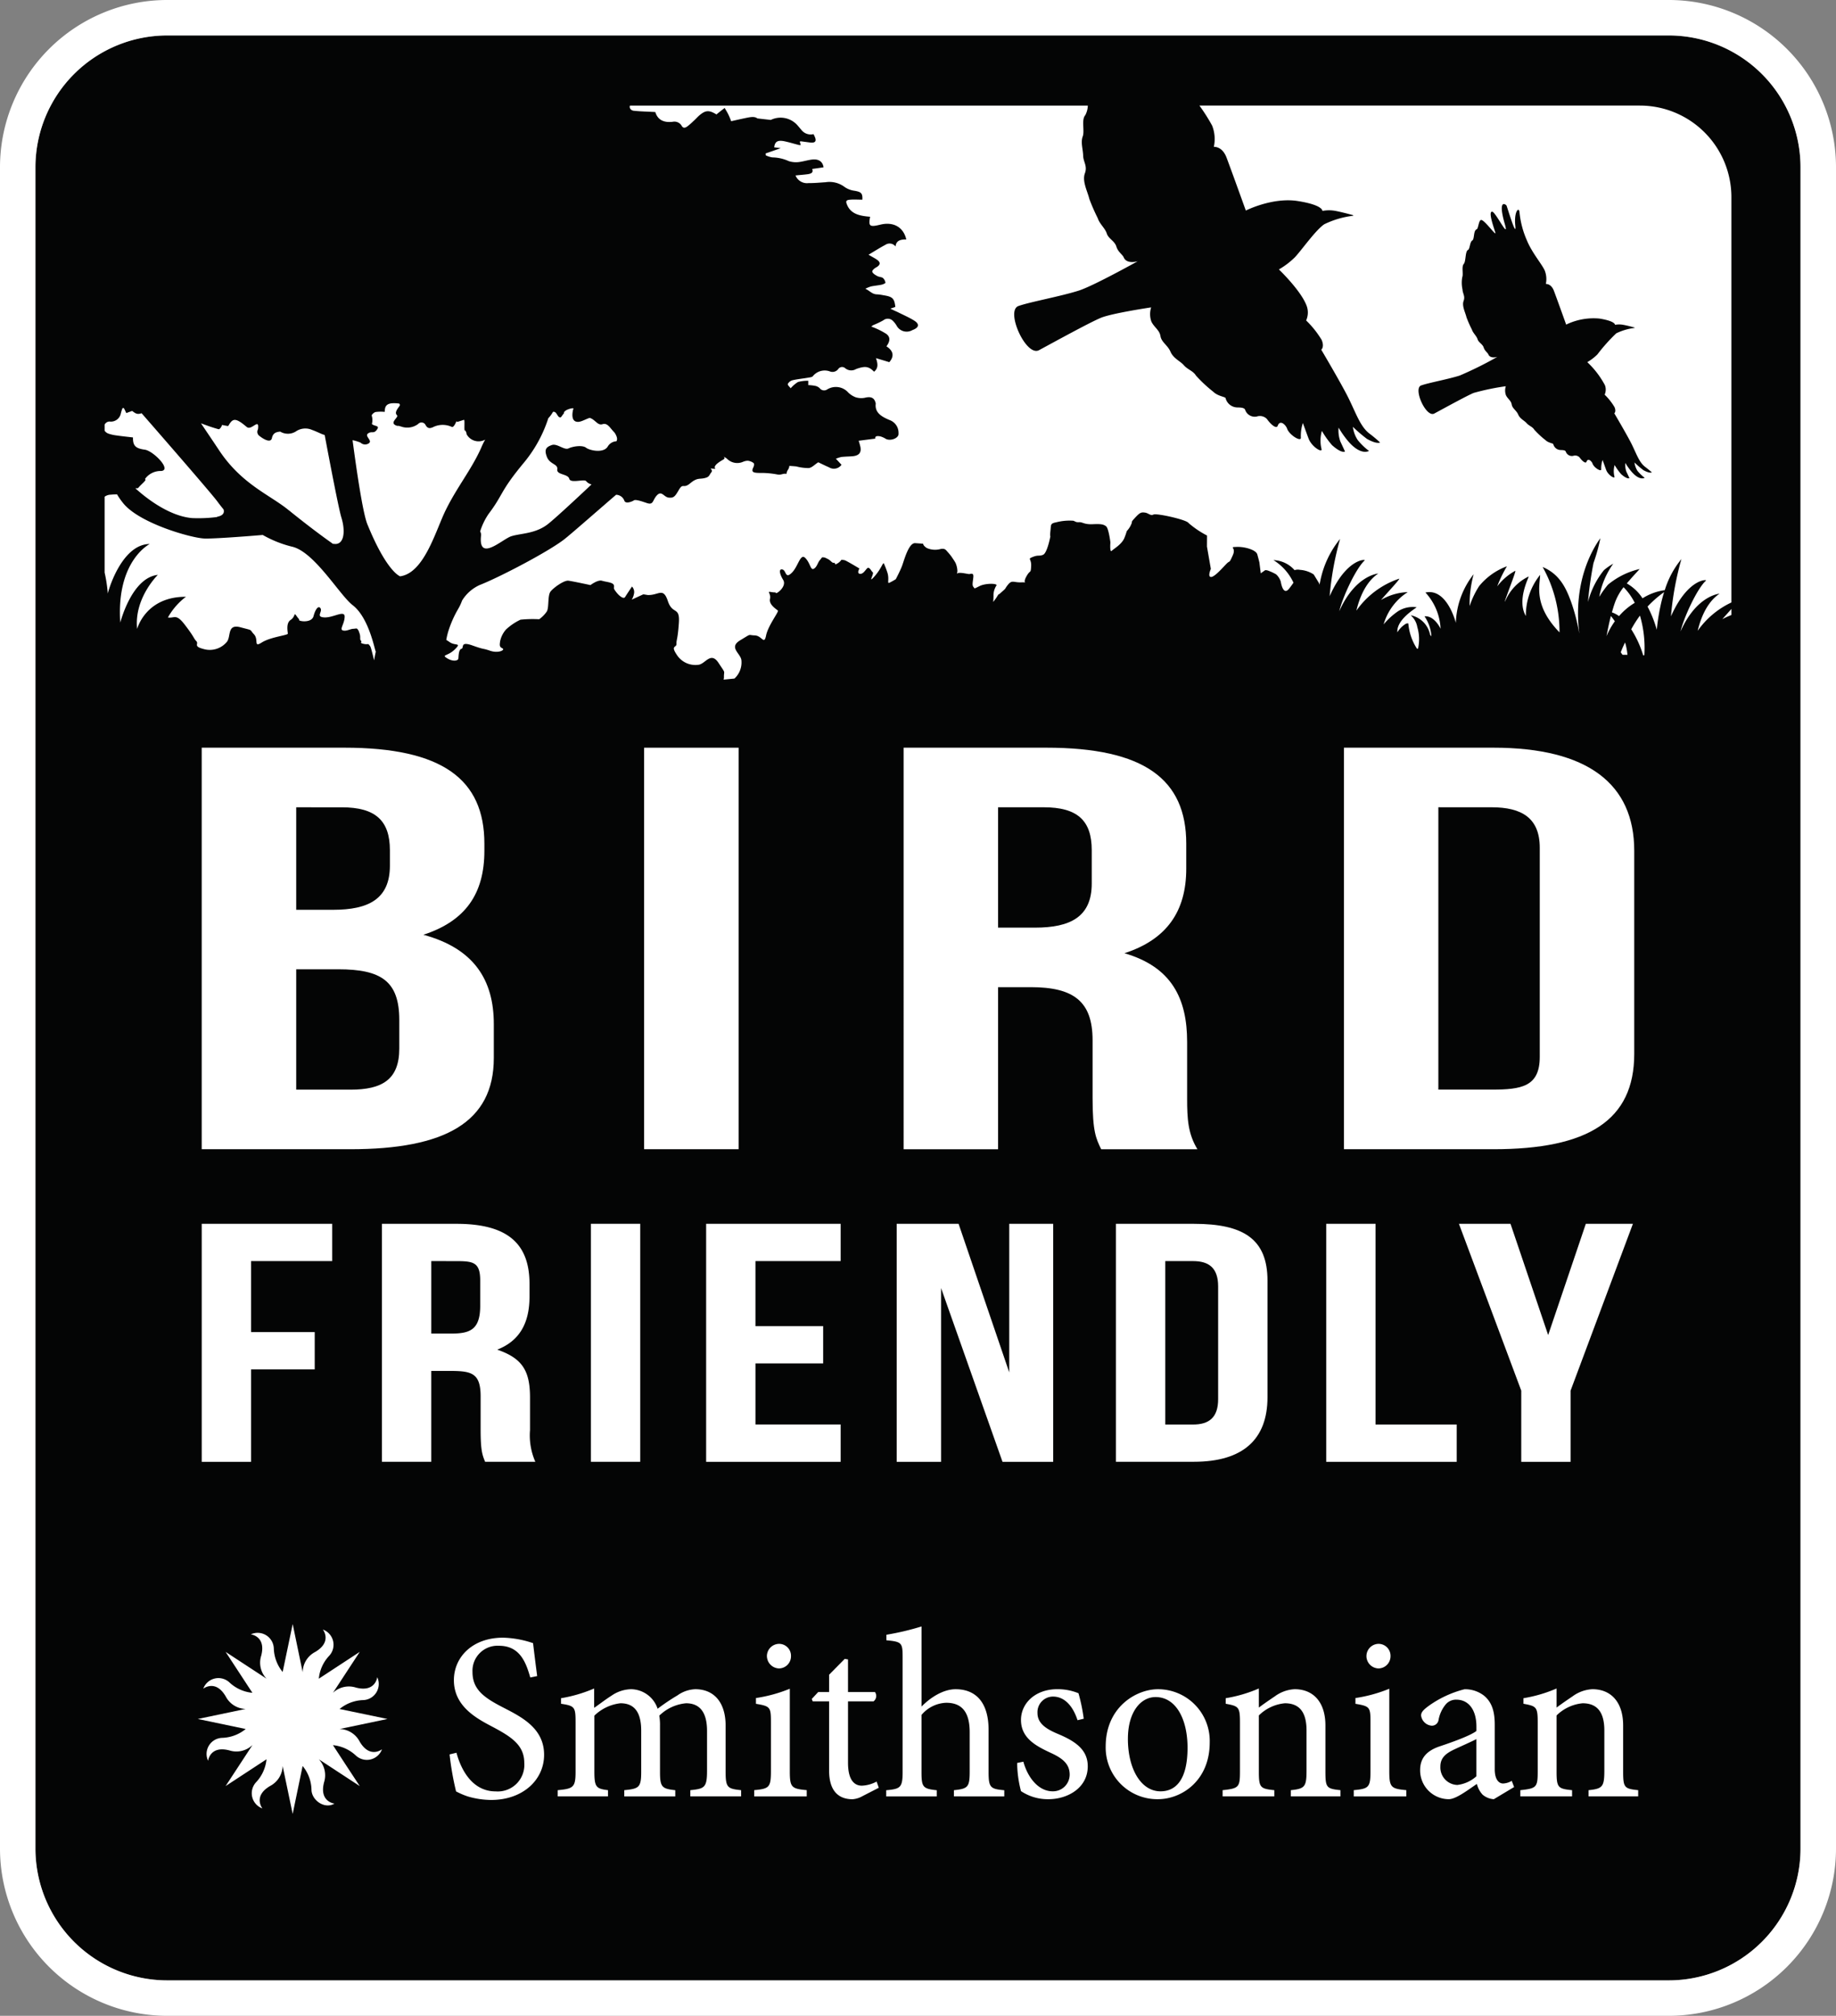
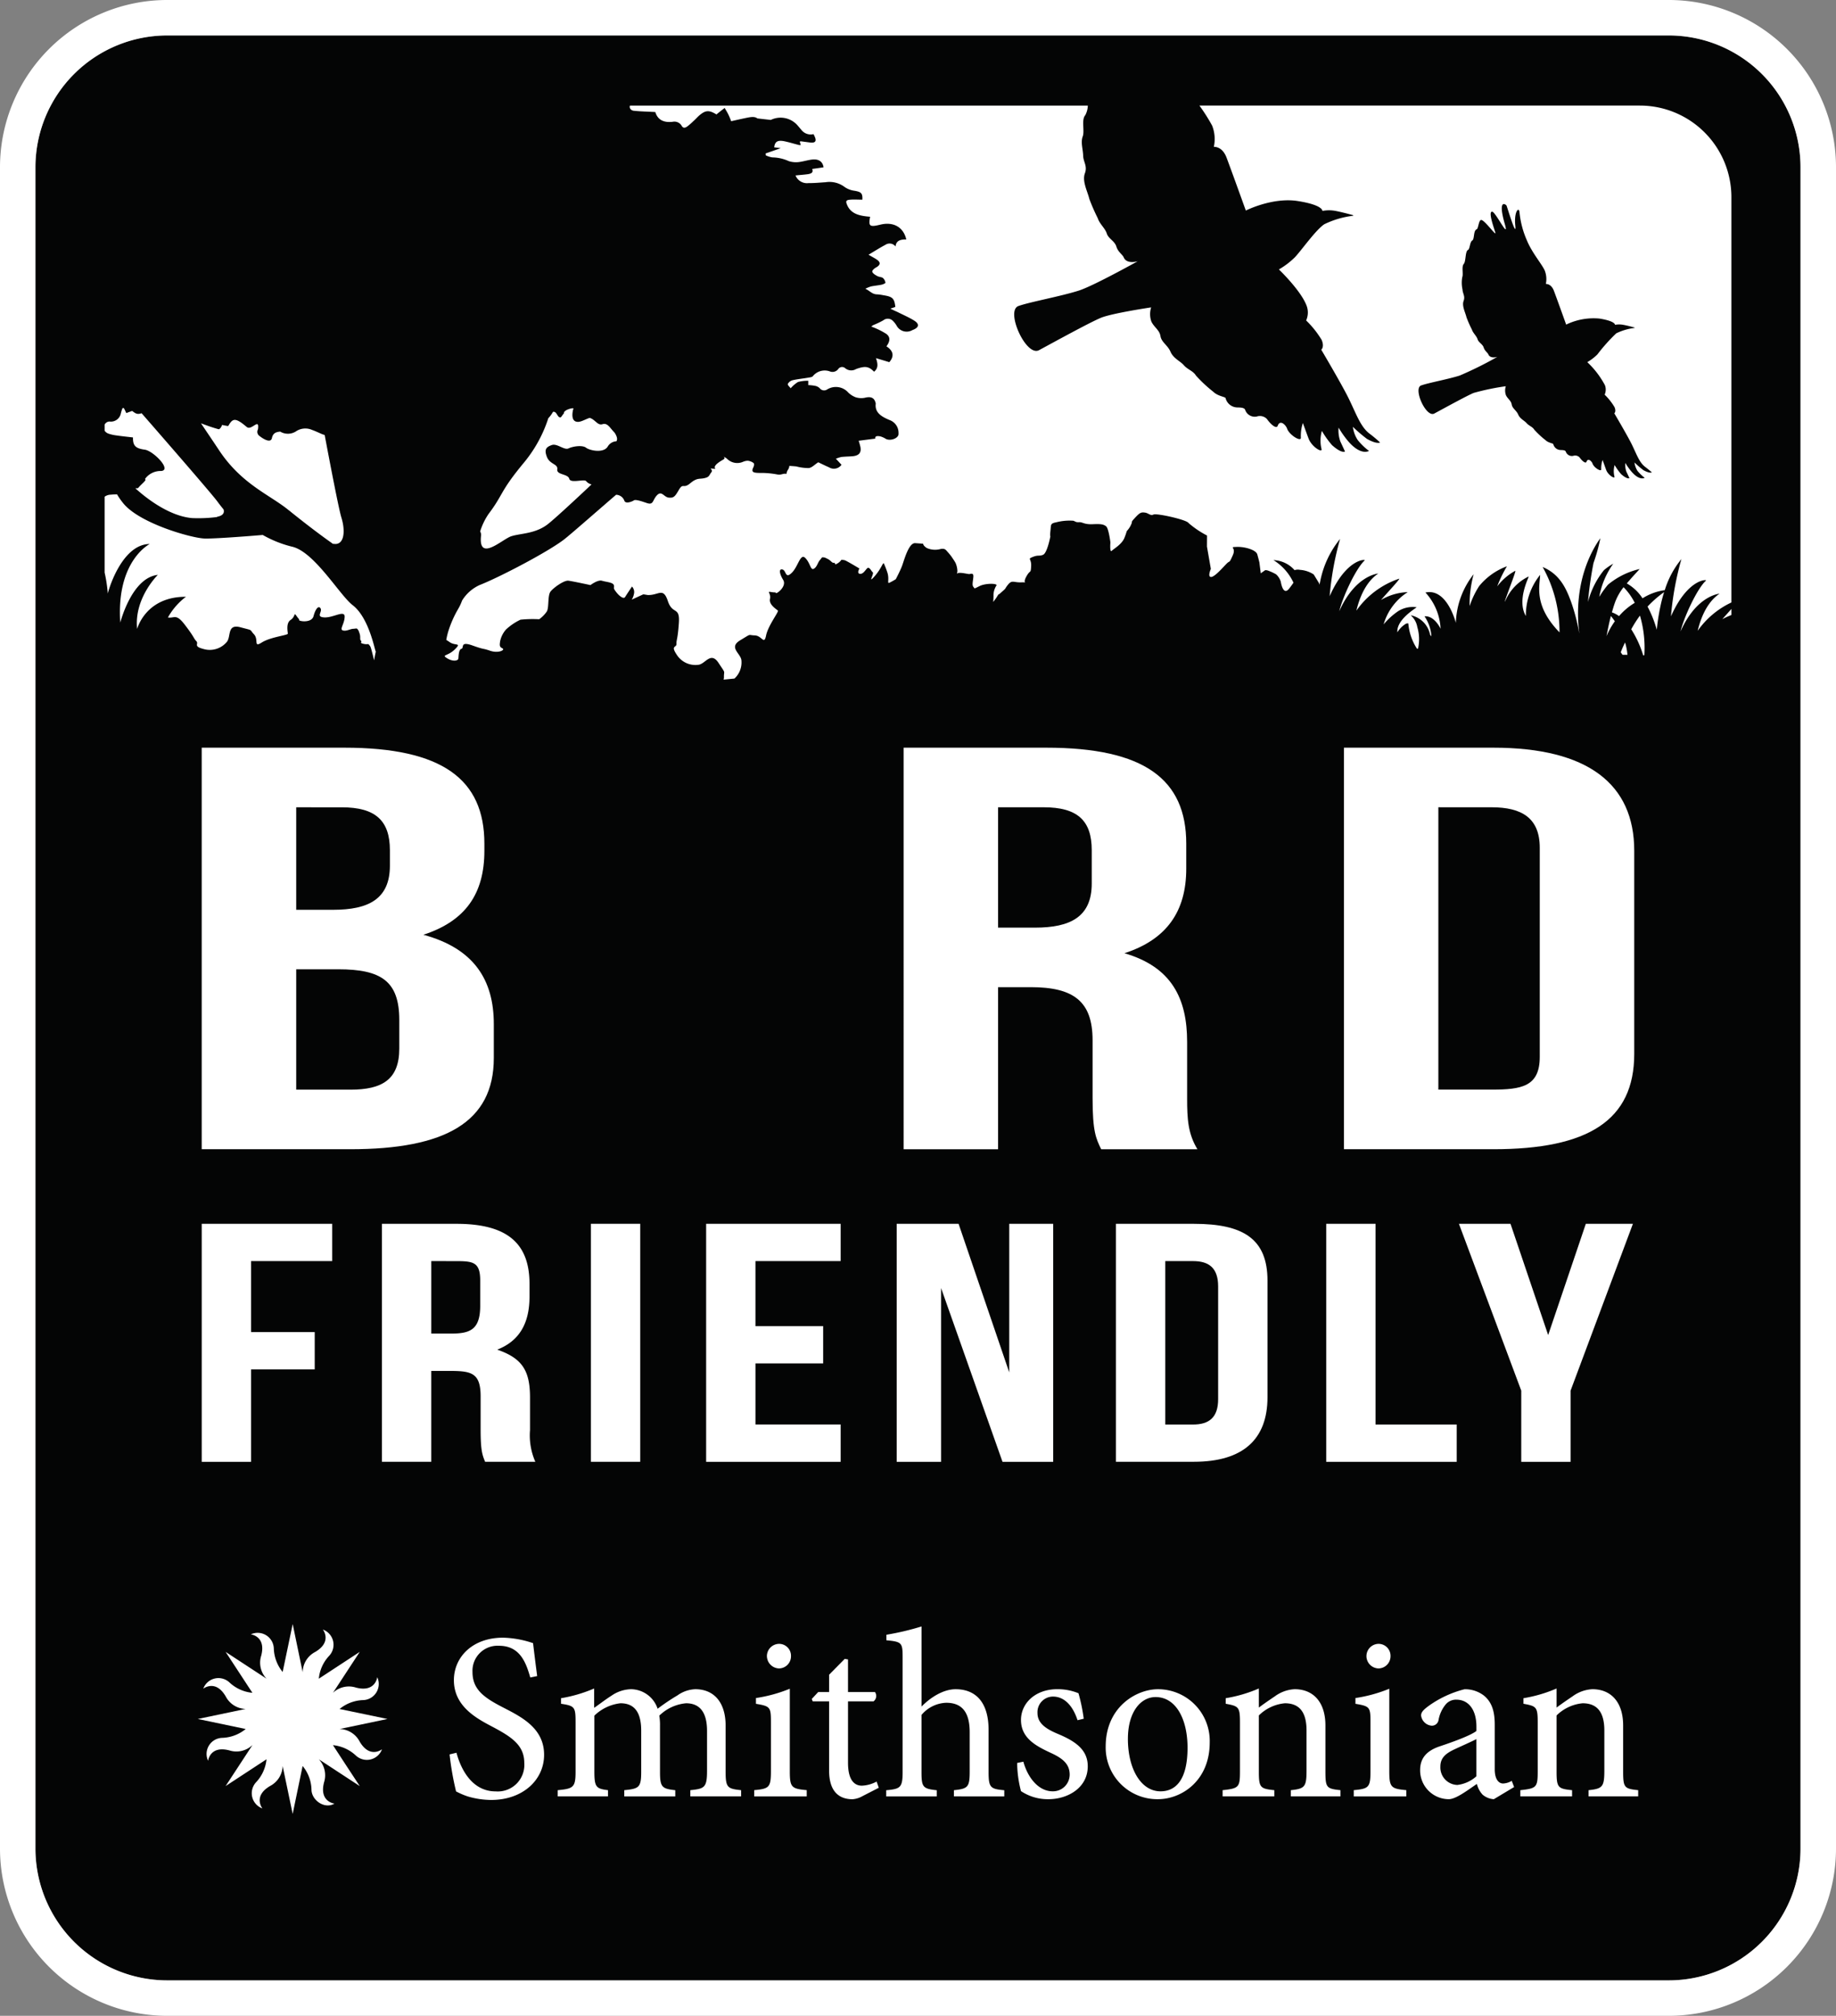
<svg xmlns="http://www.w3.org/2000/svg" width="292.906" height="321.466" viewBox="0 0 292.906 321.466">
  <rect x="0" y="0" width="292.906" height="321.466" fill="#808080" stroke="none" />
  <g id="Group_492" data-name="Group 492" style="mix-blend-mode: screen;isolation: isolate">
    <path id="Path_338" data-name="Path 338" d="M58.392,685.549a21.021,21.021,0,0,1,21,21.008V974.7a21.021,21.021,0,0,1-21,21.008H-181.19A21.031,21.031,0,0,1-202.2,974.7V706.557a21.031,21.031,0,0,1,21.008-21.008H58.392" transform="translate(207.852 -679.895)" fill="#040505" />
    <g id="Group_328" data-name="Group 328" transform="translate(0 0)">
      <path id="Path_339" data-name="Path 339" d="M63.554,690.712a21.021,21.021,0,0,1,21,21.007V979.86a21.022,21.022,0,0,1-21,21.009H-176.028a21.031,21.031,0,0,1-21.008-21.009V711.719a21.031,21.031,0,0,1,21.008-21.007H63.554m0-5.655H-176.028a26.688,26.688,0,0,0-26.662,26.662V979.86a26.688,26.688,0,0,0,26.662,26.662H63.554A26.688,26.688,0,0,0,90.217,979.86V711.719a26.688,26.688,0,0,0-26.662-26.662Z" transform="translate(202.69 -685.057)" fill="#fff" />
    </g>
    <path id="Path_340" data-name="Path 340" d="M-183.577,714.135c-.69-2.435-1.678-5.056-4.988-5.056a3.994,3.994,0,0,0-4.229,4.184c0,2.782,1.827,4.079,4.838,5.631,2.965,1.528,6.586,3.309,6.586,7.573,0,4-3.391,7.2-8.447,7.2a13.4,13.4,0,0,1-3.735-.563,11.965,11.965,0,0,1-1.862-.8,45.973,45.973,0,0,1-1.034-5.9l1.1-.265c.609,2.322,2.322,6.161,6.241,6.161a4.24,4.24,0,0,0,4.574-4.562c0-2.817-2.091-4.149-4.953-5.677-2.436-1.287-6.275-3.2-6.275-7.494,0-3.655,2.931-6.779,7.838-6.779a15.976,15.976,0,0,1,4.792.873c.161,1.378.345,2.862.655,5.252Z" transform="translate(268.173 -446.626)" fill="#fff" />
    <path id="Path_341" data-name="Path 341" d="M-173.79,725.691V724.7c2.241-.23,2.666-.39,2.666-3.091v-6.356c0-2.7-.954-4.412-3.356-4.412a7.013,7.013,0,0,0-4.263,1.976,8.545,8.545,0,0,1,.115,1.6v7.425c0,2.4.345,2.632,2.436,2.862v.989h-8.137V724.7c2.356-.23,2.7-.425,2.7-2.941v-6.54c0-2.816-.988-4.379-3.31-4.379a7.1,7.1,0,0,0-4.16,1.976v8.942c0,2.481.31,2.711,2.172,2.941v.989h-8.022V724.7c2.505-.23,2.85-.459,2.85-2.941v-7.873c0-2.437-.115-2.631-2.321-2.965v-.885a23.031,23.031,0,0,0,5.286-1.551v3.08c.8-.53,1.643-1.219,2.781-1.943a5.673,5.673,0,0,1,3.126-1.023,4.528,4.528,0,0,1,4.218,3.115,32.991,32.991,0,0,1,3.16-2.125,5.215,5.215,0,0,1,2.85-.99c2.976,0,4.838,2.091,4.838,5.815v7.345c0,2.551.31,2.711,2.471,2.941v.989Z" transform="translate(283.922 -439.219)" fill="#fff" />
    <path id="Path_342" data-name="Path 342" d="M-192.22,732.2v-1c2.4-.218,2.666-.448,2.666-3.033v-7.849c0-2.356-.115-2.505-2.39-2.885v-.92a23.452,23.452,0,0,0,5.4-1.483v13.136c0,2.586.264,2.816,2.7,3.033v1Zm2.023-22.341a1.965,1.965,0,0,1,1.942-1.988,1.9,1.9,0,0,1,1.9,1.988,1.935,1.935,0,0,1-1.931,1.932,1.994,1.994,0,0,1-1.908-1.932" transform="translate(312.545 -445.724)" fill="#fff" />
    <path id="Path_343" data-name="Path 343" d="M-183.319,729.958a3.793,3.793,0,0,1-1.6.5c-2.4,0-3.735-1.518-3.735-4.528V714.846h-2.62l-.149-.38,1.023-1.1h1.747v-2.769l2.482-2.517.529.081v5.205h4.3a1.077,1.077,0,0,1-.23,1.484h-4.069v9.792c0,3.079,1.253,3.654,2.207,3.654a5.414,5.414,0,0,0,2.356-.656l.345.989Z" transform="translate(320.929 -443.532)" fill="#fff" />
    <path id="Path_344" data-name="Path 344" d="M-179.585,734.726v-.989c2.207-.23,2.517-.46,2.517-2.942v-6.31c0-3.126-1.184-4.689-3.735-4.689a5.383,5.383,0,0,0-3.953,1.943V730.8c0,2.436.2,2.712,2.436,2.942v.989h-8.067v-.989c2.287-.2,2.62-.425,2.62-2.942V712.648c0-2.4-.069-2.585-2.586-2.816v-.884a42.788,42.788,0,0,0,5.6-1.322v12.78c1.333-1.368,3.39-2.77,5.447-2.77,3.08,0,5.252,1.943,5.252,6.5V730.8c0,2.516.264,2.746,2.505,2.942v.989Z" transform="translate(331.767 -448.253)" fill="#fff" />
    <path id="Path_345" data-name="Path 345" d="M-178.939,713.437c-.724-2.24-2.057-3.768-3.919-3.768a2.486,2.486,0,0,0-2.471,2.631c0,1.712,1.517,2.586,3.229,3.311,2.85,1.183,4.792,2.551,4.792,5.171,0,3.471-3.23,5.252-6.275,5.252a7.717,7.717,0,0,1-4.378-1.287,18.136,18.136,0,0,1-.609-4.494l.989-.2c.689,2.517,2.4,4.724,4.677,4.724a2.662,2.662,0,0,0,2.712-2.666c0-1.667-1.1-2.587-3.011-3.46-2.287-1.067-4.758-2.32-4.758-5.252,0-2.665,2.287-4.907,5.781-4.907a8.751,8.751,0,0,1,3.39.643,27.814,27.814,0,0,1,.839,4.069Z" transform="translate(350.843 -439.114)" fill="#fff" />
    <path id="Path_346" data-name="Path 346" d="M-170.746,716.978c0,6.127-4.493,9.056-8.263,9.056a8.236,8.236,0,0,1-8.332-8.412c0-6.276,4.873-9.125,8.332-9.125a8.249,8.249,0,0,1,8.263,8.481M-183.8,716.4c0,4.805,2.092,8.379,5.206,8.379,2.368,0,4.31-1.746,4.31-6.965,0-4.459-1.793-8.067-5.1-8.067-2.356,0-4.413,2.355-4.413,6.652" transform="translate(363.738 -439.114)" fill="#fff" />
    <path id="Path_347" data-name="Path 347" d="M-174.835,725.691V724.7c2.241-.23,2.505-.54,2.505-3.161v-6.355c0-2.631-.908-4.343-3.459-4.343a6.792,6.792,0,0,0-4.148,1.942v8.941c0,2.586.23,2.746,2.471,2.976v.989h-8.252V724.7c2.586-.275,2.77-.459,2.77-2.976v-7.873c0-2.435-.23-2.552-2.275-2.931v-.885a22.576,22.576,0,0,0,5.287-1.551v3.045c.758-.574,1.6-1.15,2.551-1.793a5.812,5.812,0,0,1,3.161-1.138c3,0,4.907,2.091,4.907,5.782v7.343c0,2.586.184,2.746,2.4,2.976v.989Z" transform="translate(380.767 -439.219)" fill="#fff" />
    <path id="Path_348" data-name="Path 348" d="M-183.9,732.2v-1c2.4-.218,2.666-.448,2.666-3.033v-7.849c0-2.356-.115-2.505-2.4-2.885v-.92a23.3,23.3,0,0,0,5.4-1.483v13.136c0,2.586.276,2.816,2.712,3.033v1Zm2.023-22.341a1.955,1.955,0,0,1,1.931-1.988,1.909,1.909,0,0,1,1.908,1.988,1.945,1.945,0,0,1-1.942,1.932,1.984,1.984,0,0,1-1.9-1.932" transform="translate(399.874 -445.724)" fill="#fff" />
    <path id="Path_349" data-name="Path 349" d="M-171.219,726.034a3.054,3.054,0,0,1-1.793-.724,3.821,3.821,0,0,1-.908-1.714c-1.528,1.036-3.356,2.437-4.493,2.437a4.588,4.588,0,0,1-4.563-4.643c0-1.863.988-3.046,3.08-3.769,2.287-.759,5.056-1.783,5.9-2.471v-.678c0-2.747-1.287-4.31-3.2-4.31a2.147,2.147,0,0,0-1.712.769,5.422,5.422,0,0,0-1.138,2.505,1.067,1.067,0,0,1-1.1.874,1.855,1.855,0,0,1-1.678-1.631c0-.575.494-.988,1.218-1.529A16.97,16.97,0,0,1-175.9,708.5a4.928,4.928,0,0,1,3.114,1.022c1.333,1.1,1.712,2.667,1.712,4.643v7.08c0,1.712.69,2.286,1.333,2.286a2.95,2.95,0,0,0,1.379-.423l.379.987ZM-174,716.45c-.793.414-2.62,1.218-3.425,1.6-1.483.679-2.322,1.4-2.322,2.781a2.792,2.792,0,0,0,2.7,2.931A5.492,5.492,0,0,0-174,722.38Z" transform="translate(409.537 -439.114)" fill="#fff" />
    <path id="Path_350" data-name="Path 350" d="M-170.7,725.691V724.7c2.241-.23,2.517-.54,2.517-3.161v-6.355c0-2.631-.919-4.343-3.471-4.343a6.823,6.823,0,0,0-4.149,1.942v8.941c0,2.586.23,2.746,2.471,2.976v.989h-8.252V724.7c2.586-.275,2.77-.459,2.77-2.976v-7.873c0-2.435-.218-2.552-2.276-2.931v-.885a22.567,22.567,0,0,0,5.287-1.551v3.045c.759-.574,1.6-1.15,2.551-1.793a5.811,5.811,0,0,1,3.16-1.138c3,0,4.907,2.091,4.907,5.782v7.343c0,2.586.2,2.746,2.4,2.976v.989Z" transform="translate(424.132 -439.219)" fill="#fff" />
    <path id="Path_351" data-name="Path 351" d="M-174.132,726.314a3.719,3.719,0,0,0-3.184-1.988h0l7.631-1.6-7.631-1.586v-.012a6.21,6.21,0,0,1,3.793-1.413,2.575,2.575,0,0,0,2.206-3.654s-.276,2.483-3.413,1.655a3.7,3.7,0,0,0-3.655.838h0l4.275-6.527-6.528,4.275h0a6.147,6.147,0,0,1,1.678-3.677,2.584,2.584,0,0,0-1.034-4.161s1.563,1.953-1.241,3.586a3.684,3.684,0,0,0-1.977,3.183h-.011l-1.586-7.642-1.6,7.642h0a6.245,6.245,0,0,1-1.413-3.792,2.577,2.577,0,0,0-3.666-2.207s2.482.275,1.655,3.413a3.691,3.691,0,0,0,.85,3.654h0l-6.527-4.275,3.482,5.32.793,1.207h0a6.193,6.193,0,0,1-3.689-1.678,2.575,2.575,0,0,0-4.149,1.023s1.954-1.563,3.586,1.242a3.69,3.69,0,0,0,3.183,1.987h0l-7.642,1.6,7.642,1.6h0a6.245,6.245,0,0,1-3.792,1.413,2.566,2.566,0,0,0-2.206,3.655s.276-2.482,3.4-1.654a3.7,3.7,0,0,0,3.655-.839h.011l-4.275,6.527,6.527-4.275a6.246,6.246,0,0,1-1.689,3.69,2.577,2.577,0,0,0,1.034,4.149s-1.563-1.954,1.241-3.587a3.718,3.718,0,0,0,1.988-3.183h0l1.6,7.643,1.586-7.643h0a6.133,6.133,0,0,1,1.414,3.794c.034,1.677,2.092,3.136,3.666,2.206,0,0-2.482-.276-1.655-3.414a3.725,3.725,0,0,0-.839-3.654h0l6.528,4.275-2.264-3.447-2.011-3.08a6.234,6.234,0,0,1,3.678,1.677,2.574,2.574,0,0,0,4.149-1.023s-1.942,1.563-3.574-1.241" transform="translate(231.502 -448.6)" fill="#fff" />
    <path id="Path_352" data-name="Path 352" d="M-180.76,693.921l0-.036,0,0,.009.04" transform="translate(432.695 -592.472)" fill="#fff" />
    <path id="Path_353" data-name="Path 353" d="M-179.819,695.583a18.3,18.3,0,0,1,1.471,3.7,33.2,33.2,0,0,1,.781-4.621c.126-.493.253-.954.391-1.39a17.855,17.855,0,0,0-2.643,2.31" transform="translate(442.661 -598.851)" fill="#fff" />
-     <path id="Path_354" data-name="Path 354" d="M-190.21,718.259c3.838-.53,5.654-7.253,7.24-10.5,1.816-3.725,4.218-6.632,5.723-10.079a10.8,10.8,0,0,1,.6-1.218,2.177,2.177,0,0,1-2.977-.884c.046-.139-.08-.311-.184-.587-.311.437,0-1.9-.253-1.677l-.977.31c-.069,0-.149-.057-.207-.069-.2.483-.471.965-.713.885a3.484,3.484,0,0,0-2.839-.046c-.54.275-.988.4-1.345-.231a.722.722,0,0,0-1.2-.195,2.891,2.891,0,0,1-2.758.391,1.036,1.036,0,0,1-.3-.092,1.619,1.619,0,0,1-.333-.012c-1.379-.46.368-1.333.011-1.689s-.092-.793.379-1.426a.281.281,0,0,0-.023-.425,5.007,5.007,0,0,0-1.184-.046c-1.092.115-1.092.8-1.126,1.367a6.728,6.728,0,0,0-1.46.023c-.264.07-.655.438-.609.587a2.356,2.356,0,0,1,.023,1.322c.4.391,1.23.219.873.8-.563.873-.839.264-1.471.7-.655.437.8,1.16.08,1.6a1.046,1.046,0,0,1-1.287-.127,6.925,6.925,0,0,0-1.276-.391c.632,4.77,1.632,11.631,2.367,13.424,2.885,7.068,4.9,8.16,5.218,8.287" transform="translate(254.05 -626.354)" fill="#fff" />
    <path id="Path_355" data-name="Path 355" d="M-194.044,699.846s-5.367,2.677-4.689,12.527c0,0,1.8-7.16,5.988-7.608,0,0-3.827,3.735-3.3,8.62,0,0,1.333-5.159,7.781-5.125a10.634,10.634,0,0,0-2.873,3.3c1.046.162,1.264-.654,2.6,1.036,1.666,2.148,1.483,2.275,1.931,2.734s-.563.816,1.138,1.253a3.545,3.545,0,0,0,3.758-1.161c.655-.873,0-2.872,2.138-2.3s1.356.253,2.16,1.115-.126,2.184,1.253,1.31,4.137-1.148,4.149-1.4-.345-1.677.448-2.195.494-1.286.92-.666.471.494.437.689,2,.517,2.3-.632.816-1.77,1.126-1.219-.816,1.369.62,1.426,3.252-1.241,3.218-.092-.85,1.977-.3,2.161,1.172-.231,1.655-.253.563-.137.713.08.1.057.31.655-.011.955.23,1.172-.345.31.367.483.77-.07.908.149.1.035.242.356c.115.23.413,1.471.574,2.137.069-.436.161-.907.276-1.436-.092.356-.942-5.252-3.7-7.366-2.08-1.6-6.114-8.539-9.688-9.332a18.115,18.115,0,0,1-4.654-1.862c-3.413.288-8.056.62-9.343.563-2.115-.092-10.378-2.436-12.941-5.654a11.613,11.613,0,0,1-.965-1.391c-.334.012-.667.023-.989.057a1.753,1.753,0,0,0-.988.322v12.1a23.286,23.286,0,0,1,.506,3.344c.368-1.517,2.563-7.884,6.689-7.9" transform="translate(217.925 -613.09)" fill="#fff" />
    <path id="Path_356" data-name="Path 356" d="M-185.971,705.23c1.483,1.184,4.172,3.344,7.148,5.436a.212.212,0,0,1,.149-.011c1.62.217,1.862-2,1.161-4.241-.437-1.471-1.781-8.481-2.655-13.124l-.322-.1c-.552-.219-1.08-.495-1.667-.7a2.667,2.667,0,0,0-2.494.16,2.379,2.379,0,0,1-2.609.1c-.54.057-1.138.15-1.321,1.023s-1.368.172-2.023-.356a.8.8,0,0,1-.207-1.023c.275-1.955-1.012.242-1.77-.367-.253-.207-.517-.426-.793-.633-1.1-.77-1.529-.689-2.138.4l-.08.069c-.322-.045-.62-.115-.954-.173a1.182,1.182,0,0,1-.471.69c-.149-.034-.3-.068-.437-.114-.712-.2-1.621-.529-2.448-.839.8,1.183,1.759,2.6,2.942,4.378,3.586,5.356,8.01,7.01,10.987,9.424" transform="translate(231.964 -623.921)" fill="#fff" />
    <path id="Path_357" data-name="Path 357" d="M-180.191,695.534l.275.4.793.01a9.884,9.884,0,0,0-.379-1.976c-.253.506-.483,1.034-.689,1.563" transform="translate(438.758 -591.516)" fill="#fff" />
    <path id="Path_358" data-name="Path 358" d="M-195.9,711.142c-.379,4.08,3.31.552,4.769.011,1.471-.505,3.885-.368,5.919-1.965,1.207-.954,4.482-4,6.953-6.322a1.6,1.6,0,0,1-.85-.505c-.253-.425-2.505.4-2.7-.391-.218-.816-2.046-.6-1.919-1.505.138-.885-1.184-.77-1.655-1.989s-.092-1.574.77-1.885,1.988.863,2.689.529,2.207-.564,2.8-.1c.574.437,2.781.919,3.448-.195a1.7,1.7,0,0,1,1.379-.839c.161-.218.2-.631-.288-1.378-.736-.724-1.092-1.6-1.931-1.344-.781.253-1.149-.748-2.045-1.012-.908.31-1.621.839-2.264.563-.827-.367-.356-1.953-.356-1.953.368-.379-1.655.091-1.482.7-.046-.068-.483.668-.529.611-.54.1-.575-1.023-1.218-.875a5.013,5.013,0,0,1-.747,1.012,21.381,21.381,0,0,1-3.839,7.021c-3.942,4.735-3.287,5.069-5.689,8.24a10.375,10.375,0,0,0-1.345,2.794,1.083,1.083,0,0,1,.126.781" transform="translate(272.632 -625.615)" fill="#fff" />
    <path id="Path_359" data-name="Path 359" d="M-180.314,697.215a4.459,4.459,0,0,1,1.138.6,10.345,10.345,0,0,1,2.448-2.081l.058-.034a9.767,9.767,0,0,0-1.781-2.493,8.929,8.929,0,0,0-1.333,2.332c-.207.564-.368,1.116-.529,1.678" transform="translate(437.468 -599.564)" fill="#fff" />
    <path id="Path_360" data-name="Path 360" d="M-177.333,694.472v-.965c-.529.6-1.092,1.218-1.448,1.631a12.63,12.63,0,0,1,1.448-.666" transform="translate(453.553 -596.396)" fill="#fff" />
    <path id="Path_361" data-name="Path 361" d="M-74.1,689.706a5.833,5.833,0,0,1,.276,3.4s1.344-.15,2.046,1.758c1.011,2.7,3.057,8.4,3.057,8.4s4.241-2.16,8.3-1.517,3.919,1.576,3.919,1.576a5.49,5.49,0,0,1,2.034-.013c1.1.2,2.862.69,2.862.69l.023.092a14.389,14.389,0,0,0-4.62,1.356c-1.39.931-3.632,4.15-4.689,5.264a12.571,12.571,0,0,1-2.551,1.942s3.5,3.344,4.413,5.769a3.074,3.074,0,0,1-.069,2.368,15.17,15.17,0,0,1,2.482,3.114c.471,1.149-.069,1.55-.069,1.55s2.655,4.472,4.034,7.1,2.069,5.033,3.608,6.24A21.664,21.664,0,0,1-47.3,740.25s-.494.334-2.1-.576a23.984,23.984,0,0,1-2.241-1.918,4.892,4.892,0,0,0,.77,2.1,9.61,9.61,0,0,0,1.8,1.736s-1.287.861-3.379-1.609a16.014,16.014,0,0,1-1.471-2.1,5.135,5.135,0,0,0,.287,2.218c.4.85.736,1.586.736,1.586s-.483.4-2.069-1.011a14.381,14.381,0,0,1-1.62-2.276,5.71,5.71,0,0,0-.069,2.85c.253.758-1.517-.253-2.045-1.6-.276-.735-.92-2.505-.92-2.505a6.685,6.685,0,0,0-.322,2.275c.138.851-1.827-.345-2.184-1.355-.207-.621-1.138-1.517-1.505-.483-.184.527-1.011-.081-1.735-1.092a1.565,1.565,0,0,0-1.609-.379,1.621,1.621,0,0,1-1.85-1.057c-.115-.414-.954-.379-1.241-.391a1.969,1.969,0,0,1-1.885-1.493c-.046-.208-1.23-.288-1.976-1.023a21.98,21.98,0,0,1-2.747-2.564c-.46-.77-1.333-.942-1.965-1.688-.528-.61-1.62-1.035-2.091-2.1-.448-1.069-1.448-1.517-1.609-2.517-.161-.977-1-1.38-1.448-2.31a3.544,3.544,0,0,1-.035-2.263s-6.275.93-8.056,1.678-7.24,3.746-9.837,5.149c-2.069,1.1-5.4-6.3-3.275-7.046,1.793-.643,6.7-1.528,9.63-2.459,2.356-.758,9.389-4.678,9.389-4.678s-1.747.541-2.229-.62c-.207-.482-.9-.827-1.172-1.724s-1.276-1.253-1.529-2.08-1.161-1.539-1.437-2.436a31.176,31.176,0,0,1-1.344-3.069c-.276-1.184-1.184-2.816-.713-4.092.437-1.183-.253-1.8-.276-2.826s-.425-2.092-.069-3.057c.333-.885-.241-2.654.4-3.379a3.5,3.5,0,0,0,.414-1.54h-73.046c-.149.4.161.794.655.828,1.057.114,2.137.125,3.39.2.368,1.217,1.3,1.734,2.8,1.55a1.338,1.338,0,0,1,1.414.656c.241.414.563.321.874.1a9.408,9.408,0,0,0,.965-.838c.333-.287.609-.609.931-.9,1.023-.873,1.574-.92,2.77-.185.4-.333.8-.643,1.31-1.034.23.4.437.724.6,1.069a10.713,10.713,0,0,1,.437,1.046c.873-.2,1.724-.391,2.563-.563.816-.16,1.253-.16,1.621.115l2.137.241a3.583,3.583,0,0,1,4.3.908c.184.207.356.424.552.644a1.883,1.883,0,0,0,1.965.713,5.728,5.728,0,0,1,.253.54c.241.632-.034.9-.839.793l-1.379-.183c-.046-.023-.092.011-.23.046.046.172.1.345.161.54a1.222,1.222,0,0,1-.287,0c-.793-.195-1.575-.448-2.379-.609-1.046-.195-1.46.08-1.575.977.287.045.6.068,1.034.137-.873.311-1.632.575-2.4.839l.023.3a3.59,3.59,0,0,0,1.069.334,6.44,6.44,0,0,1,2.586.586,3.771,3.771,0,0,0,1.563.161c.713-.08,1.414-.31,2.126-.4,1.069-.149,1.747.311,1.873,1.23-.586.092-1.16.173-1.816.265.241.528-.126.747-.667.827-.655.092-1.322.138-1.988.207a1.966,1.966,0,0,0,2.069,1.218c.908.011,1.816-.081,2.724-.138a4.008,4.008,0,0,1,3.022.747,3.547,3.547,0,0,0,1.563.609c1.092.184,1.345.391,1.287,1.425-.632,0-1.264-.046-1.9,0-.758.045-.781.276-.517.874.644,1.471,2.1,1.723,3.655,1.85-.288,1.529-.092,1.678,1.62,1.264,2.092-.517,3.7.39,4.149,2.356-.874-.011-1.621.138-1.712,1.126a1.191,1.191,0,0,0-1.609-.276c-.873.46-1.712,1-2.7,1.586.563.334.954.53,1.31.77.666.449.6.862-.092,1.253-.3.15-.667.494-.62.69.069.263.448.505.781.678.253.161.69.149.919.321a1.265,1.265,0,0,1,.4.759c0,.08-.391.264-.632.311-.552.115-1.126.16-1.678.276a5.73,5.73,0,0,0-.9.368c.747.344,1.091.895,1.885.895a7.824,7.824,0,0,1,1,.139c1.471.23,1.747.506,1.9,1.862-.207.081-.437.161-.793.276.4.207.758.368,1.1.517.908.46,1.827.85,2.666,1.367.942.574.816,1.15-.253,1.54a1.821,1.821,0,0,1-2.517-.712,3.518,3.518,0,0,0-.6-.769,1.136,1.136,0,0,0-1.517-.082,12.535,12.535,0,0,1-1.54.737,1.338,1.338,0,0,0-.379.264,12.245,12.245,0,0,1,2.367,1.149c.793.563.552,1.321.046,2,1.138.735,1.264,1.586.46,2.528-.655-.206-1.3-.391-2.126-.644.3.9.4,1.6-.31,2.161-.828-.839-1.391-.954-2.862-.425a1.5,1.5,0,0,1-1.747-.138.747.747,0,0,0-1.126.172,1.142,1.142,0,0,1-1.345.334,2.424,2.424,0,0,0-2.689.781c-.126.15-.483.184-.747.23-.8.139-1.655.219-2.448.4a1.213,1.213,0,0,0-.793.6c-.057.185.31.484.46.69a5.005,5.005,0,0,1,1.161-1,5.8,5.8,0,0,1,1.643-.195v.689a6.5,6.5,0,0,1,1.069.114,1.483,1.483,0,0,1,.747.369.88.88,0,0,0,1.207.206,2.644,2.644,0,0,1,3.367.506,3.5,3.5,0,0,0,1.172.746,3.005,3.005,0,0,0,1.459.081c.943-.242,1.506-.023,1.712.792l.035.127c-.2,1.483.988,2.138,2.321,2.678a2.154,2.154,0,0,1,1.31,2.079c.115.725-1.218,1.277-2.011.885a3.392,3.392,0,0,0-.874-.4c-.4-.081-.908-.126-.827.357-.851.1-1.713.217-2.643.333.138.459.23.759.287,1.057.15.91-.3,1.357-1.4,1.426-.54.035-1.08.046-1.62.1a5.065,5.065,0,0,0-.908.287c.345.357.621.667.9.965a1.492,1.492,0,0,1-2,.4c-.643-.276-1.3-.61-1.712-.8-.6.391-1.011.861-1.505.92a7.515,7.515,0,0,1-1.977-.254c-.356-.045-.7-.057-1.138-.092,0,.552-.425.689-.425,1.265-.713-.08-.793.23-1.506.1a13.92,13.92,0,0,0-2.494-.242c-1.356.022-1.7-.114-1.3-.908.1-.207.161-.54.035-.666a1.913,1.913,0,0,0-.919-.368,1.984,1.984,0,0,0-.747.16,2.291,2.291,0,0,1-2.482-.39,1.855,1.855,0,0,0-.678-.425c.241.138.276.31-.069.5-2.413,1.368-.551,1.517-1.517,1.426-.965-.114.058.091-.333.575s-.276.747-1.115.931-1.138-.1-2.253.815c-1.115.943-1.115-.1-1.781,1-.644,1.115-.839,1.368-1.655,1.288-.793-.092-1.115-1.206-1.908-.333-.7.781-.494,1.552-1.575,1.2-1.092-.379-1.931-.632-2.138-.379,0,0-1.23.654-1.459-.012a1.433,1.433,0,0,0-1.31-.931c-2.908,2.494-6.62,5.77-8.125,6.989-2.391,1.941-10.447,6.158-13.63,7.4a6.371,6.371,0,0,0-2.816,2.483,7.967,7.967,0,0,1-.621,1.333,17.233,17.233,0,0,0-1.6,3.643,11.767,11.767,0,0,0-.3,1.3c.161.1.345.207.529.345.908.643,1.977.034.839,1.161s-2.206.817-1.241,1.414,1.758.4,1.8.057.023-1.448.494-1.563-.3-1.264,1.758-.528,1.471.379,2.816.839,2.459-.138,1.965-.38-.46-.47-.368-1.149a4.076,4.076,0,0,1,.942-1.862,9.052,9.052,0,0,1,2.31-1.562,19.487,19.487,0,0,1,2.976-.07,4.856,4.856,0,0,0,1.218-1.24c.379-.644.1-2.552.6-3.183s2.16-1.815,2.85-1.724,3.517.7,3.517.7,1.172-.9,1.85-.689,1.77.241,1.885.724-.218.311.333,1.034,1.23,1.207,1.46.828,1.092-1.666,1.092-1.666a1.277,1.277,0,0,1,.31,1.205c-.161.805-.54.989-.161.805s1.666-.77,1.666-.77l.712.115c1.747.057,2.448-1.3,3.195.955s1.942.781,1.758,3.493-.413,2.689-.379,3.334-.965.217.011,1.689a3.531,3.531,0,0,0,3.563,1.643c1.08-.207,1.919-2.138,3.137-.287s.839,1.1.862,2.275a1.4,1.4,0,0,1-.058.391l1.735-.173a3.484,3.484,0,0,0,1.1-2.976c-.172-1.08-2.069-2-.172-3.137s1.138-.8,2.3-.77,1.494,1.6,1.816.011,2.057-3.782,1.885-3.966-1.459-.919-1.264-1.85-.586-1.241.161-1.114.667-.012.793.16,1.77-1.08,1.149-2.091-.712-1.828-.1-1.655.414,1.541,1.459.54,1.368-3.193,2.172-2.379.827,1.988,1.345,1.723.643-1.01.965-1.366.3-.506.552-.461.126-.034.689.242.678.666,1.011.632-.023.471.6.08.483-.6.736-.551.1-.034.436.079,2.3,1.3,2.3,1.3-.506.85.15.85,1.011-1.125,1.333-.953.38.483.644.7-.873,1.965.3.632,1.345-2.4,1.505-1.965a12.962,12.962,0,0,1,.529,1.379c.345,1.058-.08,1.8.31,1.633a9.951,9.951,0,0,0,1.034-.575s.689-1.3,1-2.126,1.046-3.689,2.092-3.62,1.276.092,1.276.092-.046.286.586.689a3.288,3.288,0,0,0,2.207.15c.724-.115.793.127,1.241.621a6.785,6.785,0,0,1,.712.941,6.812,6.812,0,0,1,.414.655,3.485,3.485,0,0,1,.3,1.345l-.08.448c.08-.448,1.655-.012,1.942-.012s.758-.287.678.517-.219,1.264.023,1.54,0,.346.965-.137,2.839-.449,2.712-.115a2.919,2.919,0,0,0-.482,1.494,11.1,11.1,0,0,1-.046,1.149,9.187,9.187,0,0,0,.77-1.1l.035-.057c-.069.012.08-.16,0,0,.034,0,.161-.079.506-.391.931-.815.39-.379,1.045-1.2s.908-.321,2.149-.378.069.413.747-.862.724-.4.8-1.69-.655-1.126.253-1.494.965-.079,1.643-.344S-99.9,755.2-99.9,755.2s-.092.046.012-.884-.058-1.15.908-1.334a8.491,8.491,0,0,1,2.747-.252c.425.161.379.252.931.23s.8.379,2.138.321,1.712.012,2.138.323.7,2.574.7,2.574-.138,1.69.218,1.344,1.609-1.034,2.023-2.068.275-.989.506-1.229a3.615,3.615,0,0,0,.643-1.092c.115-.368-.149-.127.6-.942s.977-.828,1.528-.759.862.552,1.356.31,5.3.817,5.6,1.356a14.857,14.857,0,0,0,2.942,1.988l-.012,1.759.621,3.563s-.586,1.32.058,1.286,2.138-1.838,2.574-2.229.287.08.873-1.241-.7-1.264.586-1.321,3.114.46,3.321,1.2.333,1.276.333,1.276l.218,1.734.678-.483s.172-.1.736.149a7.009,7.009,0,0,1,1.046.506,2.693,2.693,0,0,1,.736,1.161s.345,2.39,1.345,1.091c.287-.368.506-.677.678-.93a8.387,8.387,0,0,0-3.195-3.6,4.716,4.716,0,0,1,3.368,1.6,1.71,1.71,0,0,1,.862-.046,4.555,4.555,0,0,1,2.195.735l.85,1.391.069.241.138-.643a15.353,15.353,0,0,1,3.149-6.655,48.424,48.424,0,0,0-1.666,9.137c2.689-6.057,5.792-5.9,5.6-5.724-1.471,1.369-3.563,5.965-4.068,8.126,2.551-5.769,6.229-6.022,6.229-6.022-2.149,1.425-3.1,4.253-3.494,5.919a13.633,13.633,0,0,1,6.815-5.092c.31-.1-1.954,2.312-2.885,3.391a8.936,8.936,0,0,1,4.264-1.253,9.08,9.08,0,0,0-3.85,5.148,11.372,11.372,0,0,1,2.275-2.08,4.333,4.333,0,0,1,2.977-.655c.046.081-3.229,1.9-3.057,4a4,4,0,0,1,1.322-1.345.567.567,0,0,1,.425-.069,8.744,8.744,0,0,0,1.356,3.988c.046.057.172.057.2-.023a6.822,6.822,0,0,0-.126-3.4,3.174,3.174,0,0,0-1.046-1.863h.035a3.947,3.947,0,0,1,3.057,3.1,3.171,3.171,0,0,1,.207.264,6.393,6.393,0,0,0-1.1-3.206c1.586-.15,2.563,1.977,2.563,1.977a9.148,9.148,0,0,0-2.414-5.77c3.46-.758,4.85,4.838,4.85,4.838a13.166,13.166,0,0,1,2.839-7.757,18.392,18.392,0,0,0-.643,5.079,14.006,14.006,0,0,1,1.517-3.184,10.324,10.324,0,0,1,4.436-3.16,20.171,20.171,0,0,0-1.552,3.206,9.021,9.021,0,0,1,2.873-2.482c.218-.115-1.149,3.309-1.678,4.908l.046-.036.184-.367a7.612,7.612,0,0,1,3.586-3.6c.172-.081-1.965,3.735-.437,6.3a10.241,10.241,0,0,1,2.275-6.563c-.057,1.782-1.069,4.884,3.091,9.172a21.187,21.187,0,0,0-2.689-10.424c2.621,1.1,3.7,3.219,4.551,5.6a29.6,29.6,0,0,1,1.276,4.93h.011c-.988-8.09,2.046-13.3,3.367-15.123a27.671,27.671,0,0,1-1.092,3.952,59.319,59.319,0,0,0-.885,6.23,13.469,13.469,0,0,1,2.552-5.092,8.857,8.857,0,0,1,1.482-1.022,13.051,13.051,0,0,0-2.23,5.286,15.356,15.356,0,0,1,1.39-1.943,12.17,12.17,0,0,1,5.057-2.5c-.529.586-1.08,1.16-1.586,1.757-.161.173-.31.357-.472.54A7.332,7.332,0,0,1-5.435,765.1a8.847,8.847,0,0,1,3.551-1.3A14.457,14.457,0,0,1,.77,758.844,48.424,48.424,0,0,0-.9,767.98c2.689-6.056,5.792-5.895,5.6-5.722-1.482,1.368-3.562,5.964-4.068,8.124,2.551-5.769,6.228-6.022,6.228-6.022-2.149,1.425-3.1,4.252-3.494,5.919a13.667,13.667,0,0,1,5.379-4.517V701.13A14.607,14.607,0,0,0-5.86,686.522H-76.125a28.775,28.775,0,0,1,2.023,3.184m33.374,41.442c1.138-.414,4.264-.977,6.137-1.575A58.383,58.383,0,0,0-28.6,726.6s-1.115.345-1.425-.39c-.126-.31-.563-.528-.747-1.1s-.816-.793-.977-1.323-.735-.988-.908-1.551a17.8,17.8,0,0,1-.862-1.954c-.173-.759-.759-1.8-.46-2.609.287-.759-.15-1.161-.173-1.817a5.023,5.023,0,0,1-.046-1.941c.218-.564-.15-1.69.253-2.15.356-.414.2-2.011.678-2.229.3-.138.276-1.275.666-1.494s.149-1.574.713-1.793c.287-.1.31-1.643.793-1.471.632.207,2.367,2.666,2.183,2.011s-1.218-3.436-.494-3.343c.552.068,2.758,4.608,2.011,2-1.206-4.194.173-3.149.265-2.976s1.632,5.366,1.4,3.206.54-3.091.666-2.2a14.456,14.456,0,0,0,1.184,4.541c.793,1.953,2.379,3.769,2.839,4.792a3.75,3.75,0,0,1,.184,2.161s.851-.091,1.3,1.126c.644,1.724,1.942,5.355,1.942,5.355a10,10,0,0,1,5.3-.964c2.586.413,2.494,1,2.494,1a3.452,3.452,0,0,1,1.3,0c.7.115,1.827.436,1.827.436l.011.057a9.207,9.207,0,0,0-2.942.862,28.234,28.234,0,0,0-3,3.356,7.939,7.939,0,0,1-1.621,1.241,14.1,14.1,0,0,1,2.816,3.677,1.971,1.971,0,0,1-.046,1.507,9.512,9.512,0,0,1,1.574,1.988c.31.724-.035.988-.035.988s1.689,2.849,2.574,4.528,1.31,3.206,2.3,3.975,1.115.919,1.115.919-.322.207-1.344-.356a14.675,14.675,0,0,1-1.425-1.229,3.233,3.233,0,0,0,.482,1.345,6.556,6.556,0,0,0,1.149,1.1s-.816.552-2.149-1.035a10.01,10.01,0,0,1-.942-1.332A3.253,3.253,0,0,0-8,744.926c.264.541.482,1.012.482,1.012s-.322.253-1.333-.643a9.92,9.92,0,0,1-1.034-1.448,3.584,3.584,0,0,0-.035,1.816c.161.483-.977-.162-1.31-1.024-.172-.47-.575-1.6-.575-1.6a4.191,4.191,0,0,0-.219,1.448c.092.54-1.161-.207-1.379-.861-.138-.391-.735-.966-.965-.311-.115.345-.643-.045-1.115-.689a.963.963,0,0,0-1.011-.242,1.033,1.033,0,0,1-1.184-.678c-.081-.265-.609-.242-.793-.253a1.226,1.226,0,0,1-1.2-.943c-.035-.137-.793-.183-1.264-.654a13.885,13.885,0,0,1-1.758-1.633c-.287-.493-.85-.607-1.252-1.08-.333-.38-1.034-.667-1.322-1.344s-.931-.966-1.034-1.6-.632-.885-.919-1.483a2.2,2.2,0,0,1-.023-1.436,38.833,38.833,0,0,0-5.138,1.068c-1.138.483-4.608,2.391-6.275,3.288-1.31.7-3.436-4.023-2.08-4.493" transform="translate(267.473 -669.686)" fill="#fff" />
    <path id="Path_362" data-name="Path 362" d="M-178.15,699.92h.2a18.324,18.324,0,0,0-.7-6.322,19.03,19.03,0,0,0-1.391,2.184,16.525,16.525,0,0,1,1.9,4.137" transform="translate(440.28 -595.43)" fill="#fff" />
    <path id="Path_363" data-name="Path 363" d="M-180.389,696.823a12.2,12.2,0,0,1,1.333-2.38c-.23-.321-.437-.609-.632-.839-.276,1.069-.494,2.138-.7,3.218" transform="translate(436.681 -595.368)" fill="#fff" />
    <path id="Path_364" data-name="Path 364" d="M-200.629,694.788a6.325,6.325,0,0,0,1.264.287c.873.127,1.77.219,2.655.322-.023,1.321.391,1.746,1.885,1.953,1.356.184,4.378,3.253,2.6,3.4a3.044,3.044,0,0,0-2.586,1.3c.414.08-.529.736-1.1,1.437l-.414.023c1.1,1.011,5.034,4.39,9.022,4.746a23.306,23.306,0,0,0,3.953-.161,1.087,1.087,0,0,1,.345-.115c.8-.229.873-.712.747-1.1-.356-.438-.7-.873-1.011-1.3-1.184-1.586-11.895-13.849-12.067-14.043-.655.218-.919.092-1.505-.368-.31.115-.621.219-.931.345-.138-.276-.253-.54-.391-.793h-.218a7.13,7.13,0,0,0-.264.84,1.613,1.613,0,0,1-1.793,1.3.865.865,0,0,0-.494.149,1.131,1.131,0,0,0-.3.322v1a1.3,1.3,0,0,0,.609.46" transform="translate(217.925 -625.638)" fill="#fff" />
    <path id="Path_365" data-name="Path 365" d="M-192.022,719.309h10.159v5.948h-10.159V740h-7.868V702.039h20.816v5.948h-12.948Z" transform="translate(232.072 -506.879)" fill="#fff" />
    <path id="Path_366" data-name="Path 366" d="M-180.931,739.987c-.425-1.069-.713-1.724-.713-5.114v-5.308c0-3.874-1.574-4.068-5.149-4.068h-2.724v14.491h-7.872V702.039H-185.5c8.148,0,11.653,3.15,11.653,9.574v2.045c0,4.275-1.643,7.08-5.148,8.446,3.942,1.368,5.229,3.287,5.229,7.631v5.2a10.436,10.436,0,0,0,.85,5.056Zm-8.585-32.005v11.561h3.08c2.931,0,4.723-.472,4.723-4.4v-4.1c0-2.977-1.218-3.057-4.011-3.057Z" transform="translate(258.321 -506.875)" fill="#fff" />
    <rect id="Rectangle_724" data-name="Rectangle 724" width="7.868" height="37.957" transform="translate(94.27 195.159)" fill="#fff" />
    <path id="Path_367" data-name="Path 367" d="M-185.019,718.356h10.8V724.3h-10.8v9.743h13.592V740h-21.46V702.039h21.46v5.948h-13.592Z" transform="translate(305.541 -506.879)" fill="#fff" />
    <path id="Path_368" data-name="Path 368" d="M-183.16,712.291V740h-7.082V702.039h9.872l8.085,23.7v-23.7h7.01V740h-8.085Z" transform="translate(333.296 -506.88)" fill="#fff" />
    <path id="Path_369" data-name="Path 369" d="M-187.2,702.039h12.446c7.872,0,11.734,2.4,11.734,9.056V729.7c0,6.667-3.861,10.286-11.734,10.286H-187.2Zm7.872,5.942v26.064h4.436c2.505,0,4-1.07,4-4.046V712.026c0-2.977-1.494-4.044-4-4.044Z" transform="translate(365.228 -506.875)" fill="#fff" />
    <path id="Path_370" data-name="Path 370" d="M-184.28,702.039h7.868v32.008h12.95V740H-184.28Z" transform="translate(395.858 -506.879)" fill="#fff" />
    <path id="Path_371" data-name="Path 371" d="M-172.494,728.647l-9.944-26.608h8.228l6.008,17.746,6.009-17.746h7.512l-9.945,26.608V740h-7.869Z" transform="translate(415.188 -506.879)" fill="#fff" />
    <path id="Path_372" data-name="Path 372" d="M-154.794,710.728v1.149c0,6.839-3.011,11.206-9.734,13.389,8.091,2.184,11.239,7.218,11.239,14.25v5.4c0,10.263-7.815,14.55-22.881,14.55h-23.72V695.432h22.755c15.618,0,22.341,5.033,22.341,15.3m-30.018-5.792v16.344h5.9c5.62,0,9.045-1.714,9.045-7.035v-2.47c0-4.748-2.333-6.839-7.677-6.839Zm0,25.836v19.193h8.642c5.068,0,7.8-1.61,7.8-6.551V738.85c0-6.171-2.873-8.079-9.723-8.079Z" transform="translate(232.069 -576.198)" fill="#fff" />
-     <rect id="Rectangle_725" data-name="Rectangle 725" width="15.076" height="64.029" transform="translate(102.757 119.237)" fill="#fff" />
    <path id="Path_373" data-name="Path 373" d="M-158.634,759.468c-.816-1.713-1.368-2.759-1.368-8.17V742.08c0-6.183-3.011-8.458-9.861-8.458h-5.218v25.846h-15.066V695.432H-167.4c15.63,0,22.341,5.033,22.341,15.3v4c0,6.837-3.149,11.3-9.86,13.479,7.527,2.184,10,7.217,10,14.147v9.034c0,3.229.137,5.607,1.643,8.079Zm-16.446-54.532v19.193h5.9c5.62,0,9.045-1.712,9.045-7.034v-5.321c0-4.759-2.321-6.839-7.665-6.839Z" transform="translate(334.307 -576.198)" fill="#fff" />
    <path id="Path_374" data-name="Path 374" d="M-184.034,695.432h23.847c15.066,0,22.468,5.792,22.468,16.435v32.4c0,10.63-7.4,15.2-22.468,15.2h-23.847Zm15.066,9.5v45.028h8.5c4.792,0,7.677-.483,7.677-5.23V711.395c0-4.758-2.885-6.459-7.677-6.459Z" transform="translate(398.436 -576.198)" fill="#fff" />
  </g>
</svg>